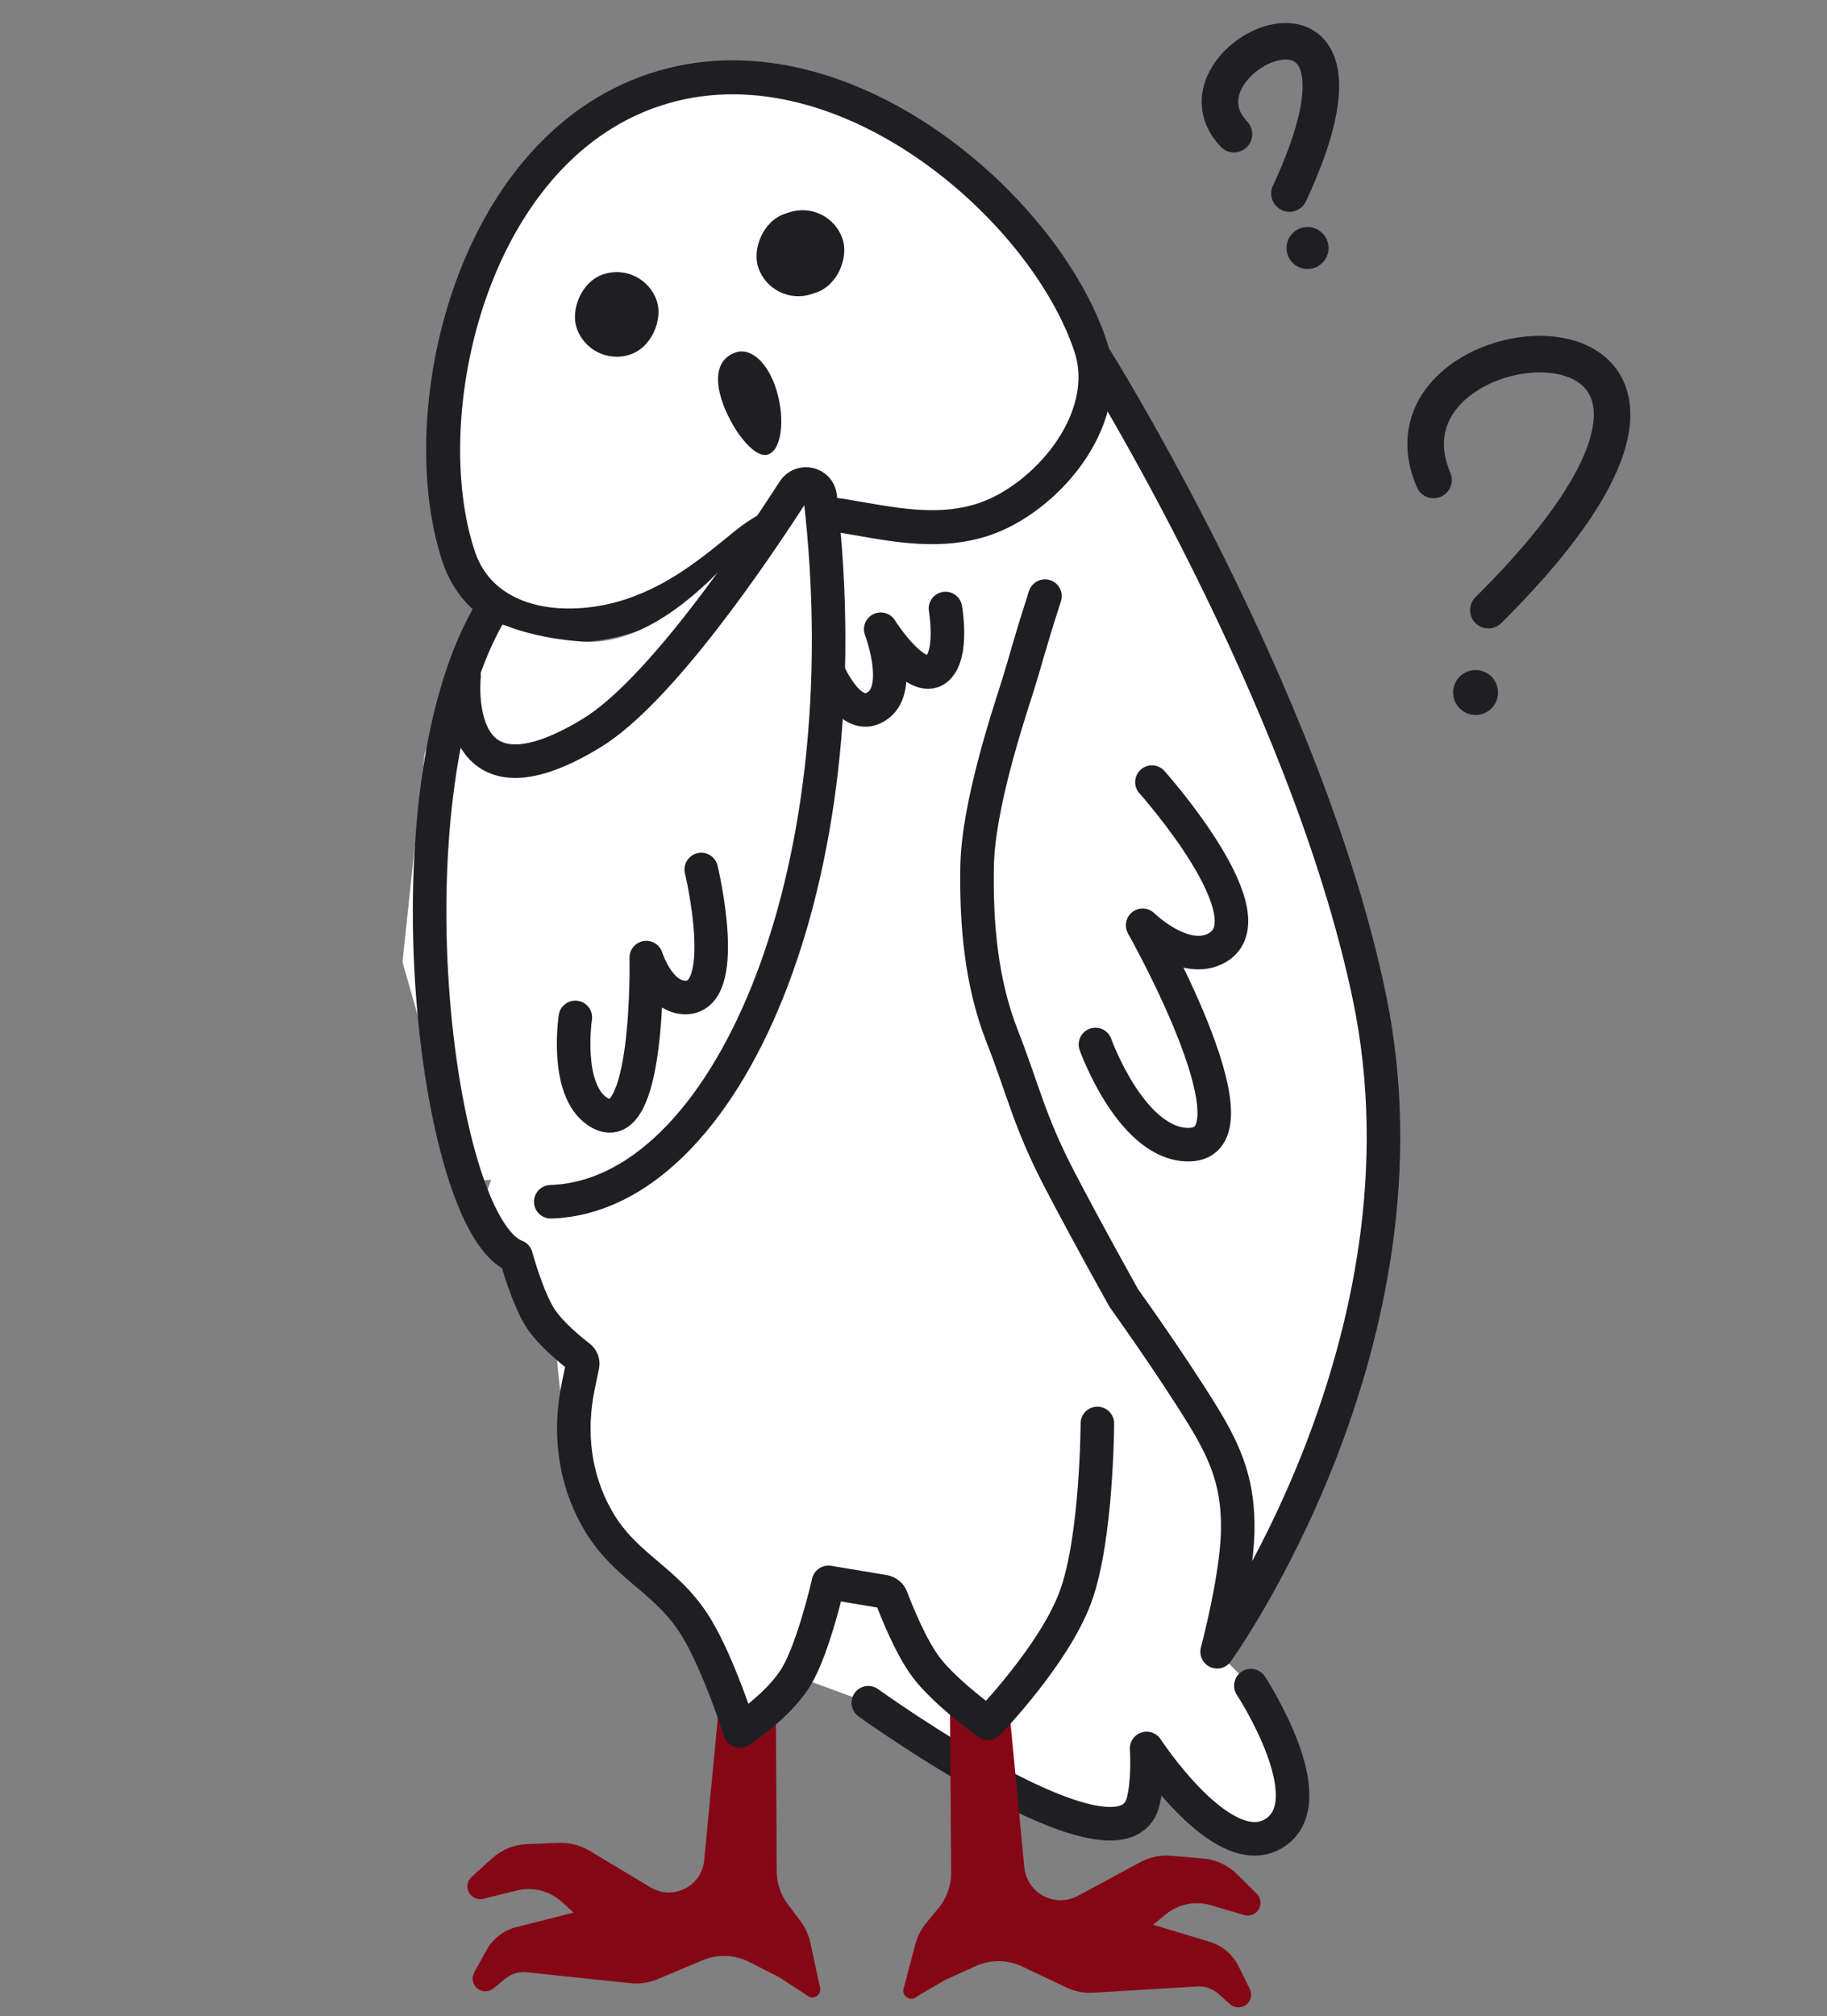
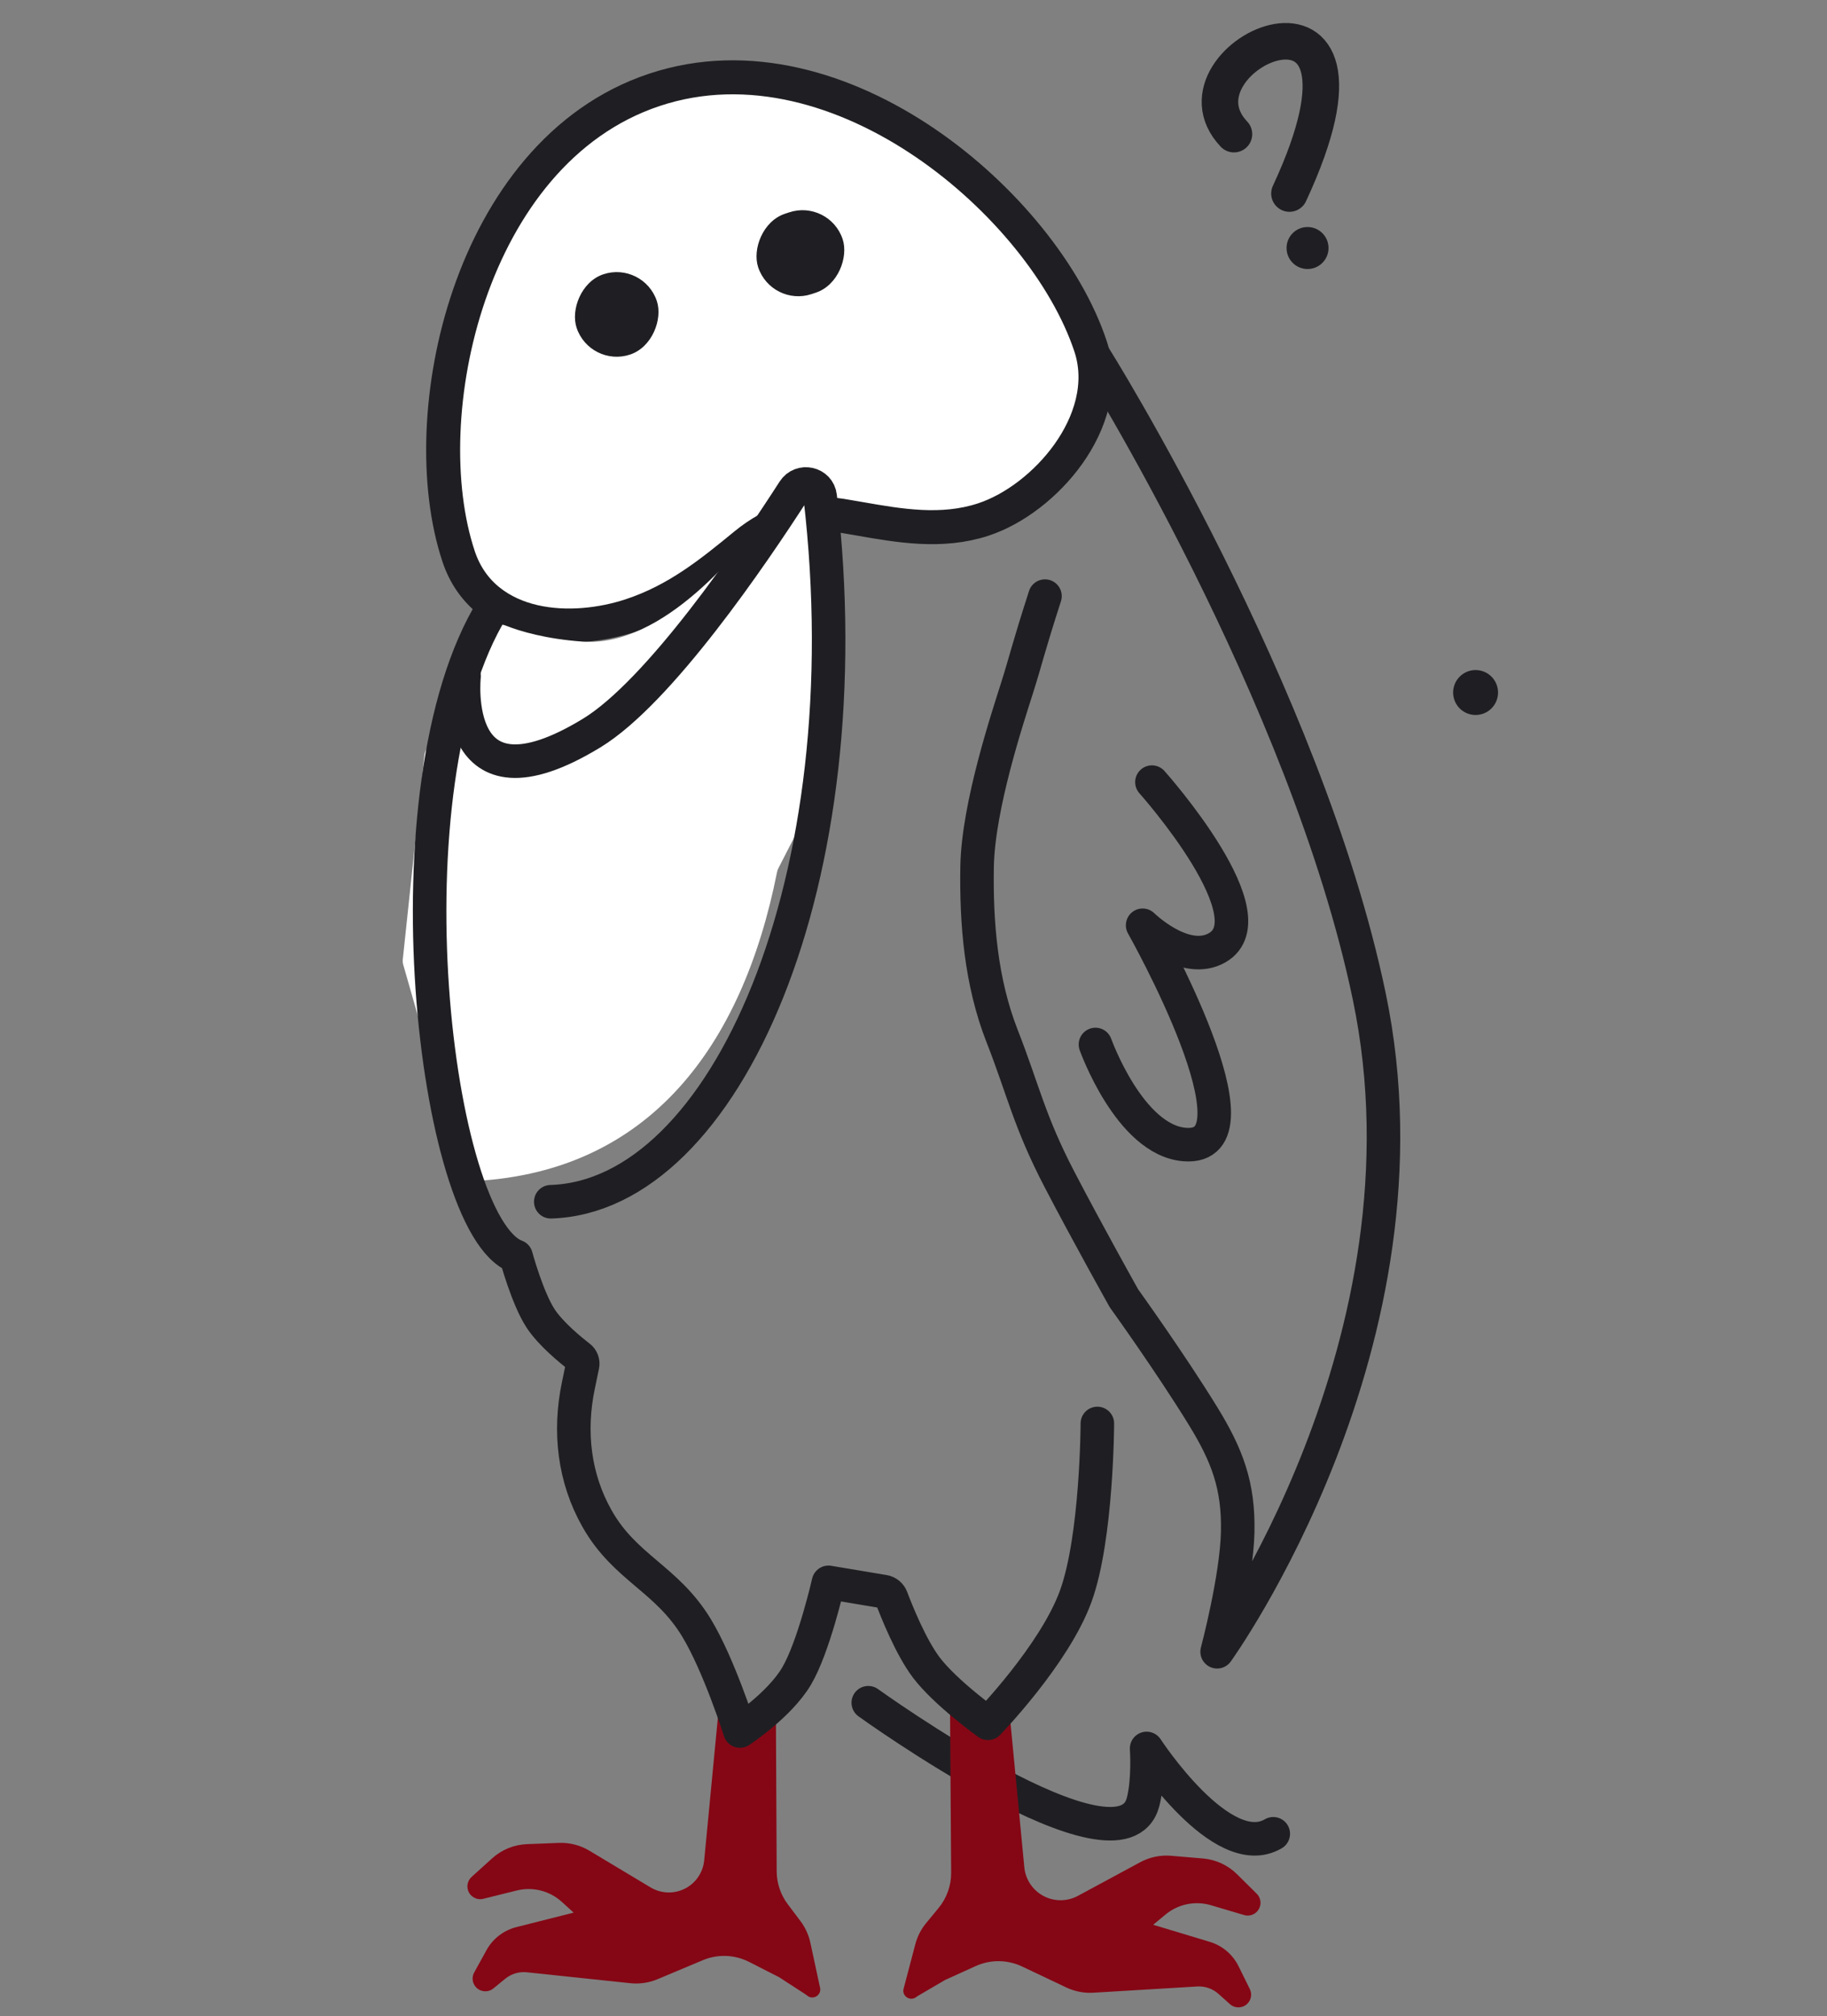
<svg xmlns="http://www.w3.org/2000/svg" width="350" height="386" viewBox="0 0 350 386" fill="none">
  <rect x="0" y="0" width="350" height="386" fill="#808080" stroke="none" />
-   <path d="M274.631 91.888C260.649 59.244 349.566 52.879 285.126 116.821" stroke="#1F1F23" stroke-width="7" stroke-linecap="round" stroke-linejoin="round" />
  <circle cx="282.679" cy="132.589" r="4.303" transform="rotate(16.243 282.679 132.589)" fill="#1F1F23" />
  <path d="M236.39 25.68C222.342 10.839 269.082 -10.302 247.021 37.052" stroke="#1F1F23" stroke-width="7" stroke-linecap="round" stroke-linejoin="round" />
  <circle cx="250.487" cy="47.486" r="4.021" transform="rotate(-4 250.487 47.486)" fill="#1F1F23" />
  <path d="M134.903 356.179L137.555 328.523C137.594 328.121 138.034 327.893 138.385 328.094L138.494 328.156C141.364 329.8 144.827 330.044 147.9 328.821C148.255 328.679 148.642 328.94 148.644 329.322L148.79 358.281C148.802 360.554 149.546 362.762 150.913 364.579L153.357 367.827C154.276 369.049 154.92 370.457 155.242 371.952L156.965 379.947L157.103 380.56C157.427 382.008 155.709 383.025 154.595 382.044C154.51 381.97 154.42 381.901 154.326 381.84L149.236 378.542L143.506 375.626C140.737 374.217 137.49 374.098 134.625 375.3L125.963 378.936C124.323 379.625 122.536 379.888 120.767 379.701L100.928 377.61C99.44 377.453 97.95 377.898 96.791 378.846L94.518 380.704C93.533 381.51 92.093 381.421 91.214 380.5C90.48 379.731 90.329 378.574 90.843 377.642L93.196 373.377C94.409 371.178 96.48 369.58 98.915 368.964L109.893 366.188L107.621 364.125C105.29 362.008 102.057 361.192 99.001 361.95L92.579 363.542C91.318 363.854 90.032 363.127 89.65 361.886C89.37 360.977 89.642 359.988 90.348 359.35L94.278 355.796C96.115 354.136 98.476 353.173 100.95 353.076L107.061 352.836C109.113 352.756 111.144 353.275 112.906 354.331L124.638 361.363C126.684 362.589 129.223 362.653 131.329 361.533C133.343 360.461 134.685 358.45 134.903 356.179Z" fill="#850715" />
-   <path d="M106.245 253.543L106.593 258.503C106.786 261.268 107.004 264.025 107.408 266.768C108.28 272.683 110.346 283.657 114.399 290.793C119.765 300.239 127.708 302.229 133.429 311.657C137.773 318.816 141.747 331.42 141.747 331.42C141.747 331.42 149.261 326.511 152.574 320.953L166.337 326.002C166.337 326.002 214.867 360.986 218.988 344.977C220.079 340.739 219.661 334.757 219.661 334.757C219.661 334.757 234.075 356.881 243.922 351.094C254.267 345.014 239.627 322.727 239.627 322.727L233.167 316.242C233.167 316.242 276.094 256.782 262.307 190.748C250.223 132.87 209.569 68.129 209.569 68.129L148.357 100.629C153.963 100.389 87.817 232.129 93.1 230.862C93.1 230.862 95.481 237.688 98.01 241.564C99.553 243.931 102.209 246.819 104.043 248.708C105.314 250.018 106.118 251.721 106.245 253.543Z" fill="white" />
-   <path d="M126.371 129.395C126.371 129.395 126.642 142.538 133.884 139.99C138.754 138.276 140.895 129.93 140.895 129.93C140.895 129.93 143.141 142.776 151.515 139.204C156.677 137.002 156.311 122.741 156.311 122.741C156.311 122.741 161.536 140.062 168.272 134.992C172.914 131.498 168.719 120.469 168.719 120.469C168.719 120.469 176.484 132.863 180.236 127.181C182.403 123.901 181.123 116.504 181.123 116.504" stroke="#1F1F23" stroke-width="6.424" stroke-linecap="round" stroke-linejoin="round" />
  <path d="M120.857 117.833C115.271 119.671 108.425 120.445 102.281 119.039C96.026 117.608 90.284 113.826 87.858 106.536C83.339 92.956 83.962 73.68 89.894 56.431C95.831 39.168 107.36 23.193 125.352 17.205C143.345 11.217 162.148 17.096 177.245 27.359C192.331 37.613 204.381 52.671 208.901 66.25C211.351 73.612 208.809 81.114 204.666 86.93C200.518 92.754 194.363 97.496 188.378 99.465C180.417 102.085 172.265 100.656 164.703 99.331C163.481 99.117 162.274 98.905 161.085 98.714C154.647 97.678 148.119 99.867 142.797 104.229C136.205 109.631 129.746 114.908 120.857 117.833Z" fill="white" stroke="#1F1F23" stroke-width="6.51" />
  <rect width="16.198" height="16.198" rx="8.099" transform="matrix(-0.949 0.316 0.316 0.949 123.273 49.954)" fill="#1F1F23" />
  <rect width="17.051" height="16.198" rx="8.099" transform="matrix(-0.949 0.316 0.316 0.949 158.865 38.099)" fill="#1F1F23" />
-   <path d="M147.072 87.033C149.795 86.201 150.414 80.136 148.76 74.722C147.105 69.307 143.803 66.594 141.08 67.426C138.357 68.258 136.52 70.909 138.174 76.323C139.829 81.737 144.348 87.865 147.072 87.033Z" fill="#1F1F23" />
  <path d="M91.263 226.099C124.361 224.153 142.198 200.442 148.859 166.97C148.909 166.718 148.994 166.471 149.112 166.241L153.627 157.437C153.785 157.129 153.883 156.793 153.917 156.448L156.473 130.286L157.023 116.866C157.029 116.718 157.023 116.569 157.005 116.422L154.623 96.789C154.305 94.167 150.664 93.351 149.145 95.511C141.901 105.815 126.892 123.945 111.615 122.842C104.527 122.33 99.649 120.864 96.892 119.78C95.392 119.191 93.561 119.756 92.839 121.197L81.582 143.658C81.434 143.953 81.34 144.273 81.305 144.601L77.164 183.674C77.127 184.025 77.158 184.381 77.255 184.721L88.525 224.135C88.871 225.346 90.005 226.173 91.263 226.099Z" fill="white" />
  <path d="M88.9 129.466C88.9 129.466 85.871 157.08 113.342 140.354C126.292 132.469 144.139 106.235 152.053 93.942C153.449 91.773 156.82 92.501 157.12 95.064C165.706 168.494 138.971 229.085 105.51 230.083" stroke="#1F1F23" stroke-width="6.424" stroke-linecap="round" />
-   <path d="M134.342 166.475C134.342 166.475 140.372 191.552 130.989 190.972C126.088 190.668 123.808 183.338 123.808 183.338C123.808 183.338 124.562 219.382 114.529 212.855C108.113 208.68 110.218 194.793 110.218 194.793" stroke="#1F1F23" stroke-width="6.424" stroke-linecap="round" stroke-linejoin="round" />
-   <path d="M166.336 326.002C166.336 326.002 214.866 360.986 218.987 344.977C220.078 340.739 219.66 334.757 219.66 334.757C219.66 334.757 234.074 356.881 243.921 351.094C254.266 345.014 239.626 322.727 239.626 322.727" stroke="#1F1F23" stroke-width="6.424" stroke-linecap="round" stroke-linejoin="round" />
+   <path d="M166.336 326.002C166.336 326.002 214.866 360.986 218.987 344.977C220.078 340.739 219.66 334.757 219.66 334.757C219.66 334.757 234.074 356.881 243.921 351.094" stroke="#1F1F23" stroke-width="6.424" stroke-linecap="round" stroke-linejoin="round" />
  <path d="M196.229 357.5L193.572 329.755C193.552 329.546 193.27 329.498 193.182 329.688C191.863 332.546 188.131 333.27 185.839 331.113L182.591 328.057C182.369 327.847 182.003 328.006 182.006 328.312L182.213 358.516C182.23 360.996 181.374 363.403 179.795 365.315L177.423 368.189C176.449 369.368 175.742 370.745 175.353 372.225L173.27 380.134L173.105 380.74C172.716 382.172 174.387 383.266 175.543 382.336C175.631 382.265 175.724 382.201 175.822 382.144L181.056 379.079L186.911 376.425C189.74 375.142 192.99 375.17 195.797 376.5L204.287 380.524C205.894 381.286 207.667 381.629 209.443 381.523L229.355 380.329C230.85 380.24 232.318 380.752 233.432 381.75L235.62 383.71C236.568 384.559 238.01 384.535 238.929 383.655C239.698 382.92 239.9 381.77 239.429 380.817L237.271 376.45C236.158 374.198 234.162 372.508 231.757 371.783L220.916 368.514L223.278 366.556C225.703 364.546 228.969 363.877 231.988 364.772L238.332 366.652C239.577 367.022 240.895 366.353 241.332 365.13C241.653 364.235 241.426 363.235 240.75 362.566L236.984 358.838C235.224 357.096 232.909 356.028 230.442 355.819L224.347 355.304C222.301 355.131 220.249 355.558 218.441 356.533L206.494 362.979C204.338 364.142 201.731 364.091 199.623 362.843C197.703 361.707 196.441 359.721 196.229 357.5Z" fill="#850715" />
  <path d="M220.677 149.745C220.677 149.745 244.419 176.306 232.624 181.738C226.463 184.576 218.894 177.15 218.894 177.15C218.894 177.15 243.392 220.506 226.916 219.128C216.38 218.248 209.856 199.976 209.856 199.976M94.35 116.498C73.258 150.723 83.161 234.678 98.863 240.546C98.863 240.546 101.018 248.523 103.546 252.399C105.487 255.375 109.319 258.495 110.995 259.784C111.488 260.164 111.729 260.789 111.602 261.399L110.792 265.293C108.965 274.078 109.966 282.99 114.399 290.793V290.793C119.765 300.239 127.708 302.229 133.428 311.657C137.772 318.816 141.746 331.42 141.746 331.42C141.746 331.42 149.261 326.512 152.574 320.953C155.887 315.394 158.713 302.953 158.713 302.953L169.342 304.731C170.001 304.841 170.546 305.295 170.782 305.92C171.75 308.481 174.472 315.3 177.421 319.215C181.103 324.104 189.269 329.947 189.269 329.947C189.269 329.947 201.974 316.864 206.065 305.653C210.157 294.442 210.223 272.533 210.223 272.533M209.568 68.129C209.568 68.129 250.222 132.87 262.306 190.748C276.093 256.782 233.166 316.242 233.166 316.242C233.166 316.242 236.914 302.171 237.107 293.31C237.299 284.448 235.103 278.651 230.473 271.117C224.207 260.921 215.31 248.56 215.31 248.56C215.31 248.56 208.302 236.058 202.958 225.793C197.138 214.611 196.036 208.715 191.97 198.346C187.904 187.976 187.002 176.679 187.184 165.93C187.38 154.327 193.073 137.302 194.863 131.635C196.652 125.967 196.857 124.477 200.189 114.131" stroke="#1F1F23" stroke-width="6.424" stroke-linecap="round" stroke-linejoin="round" />
</svg>